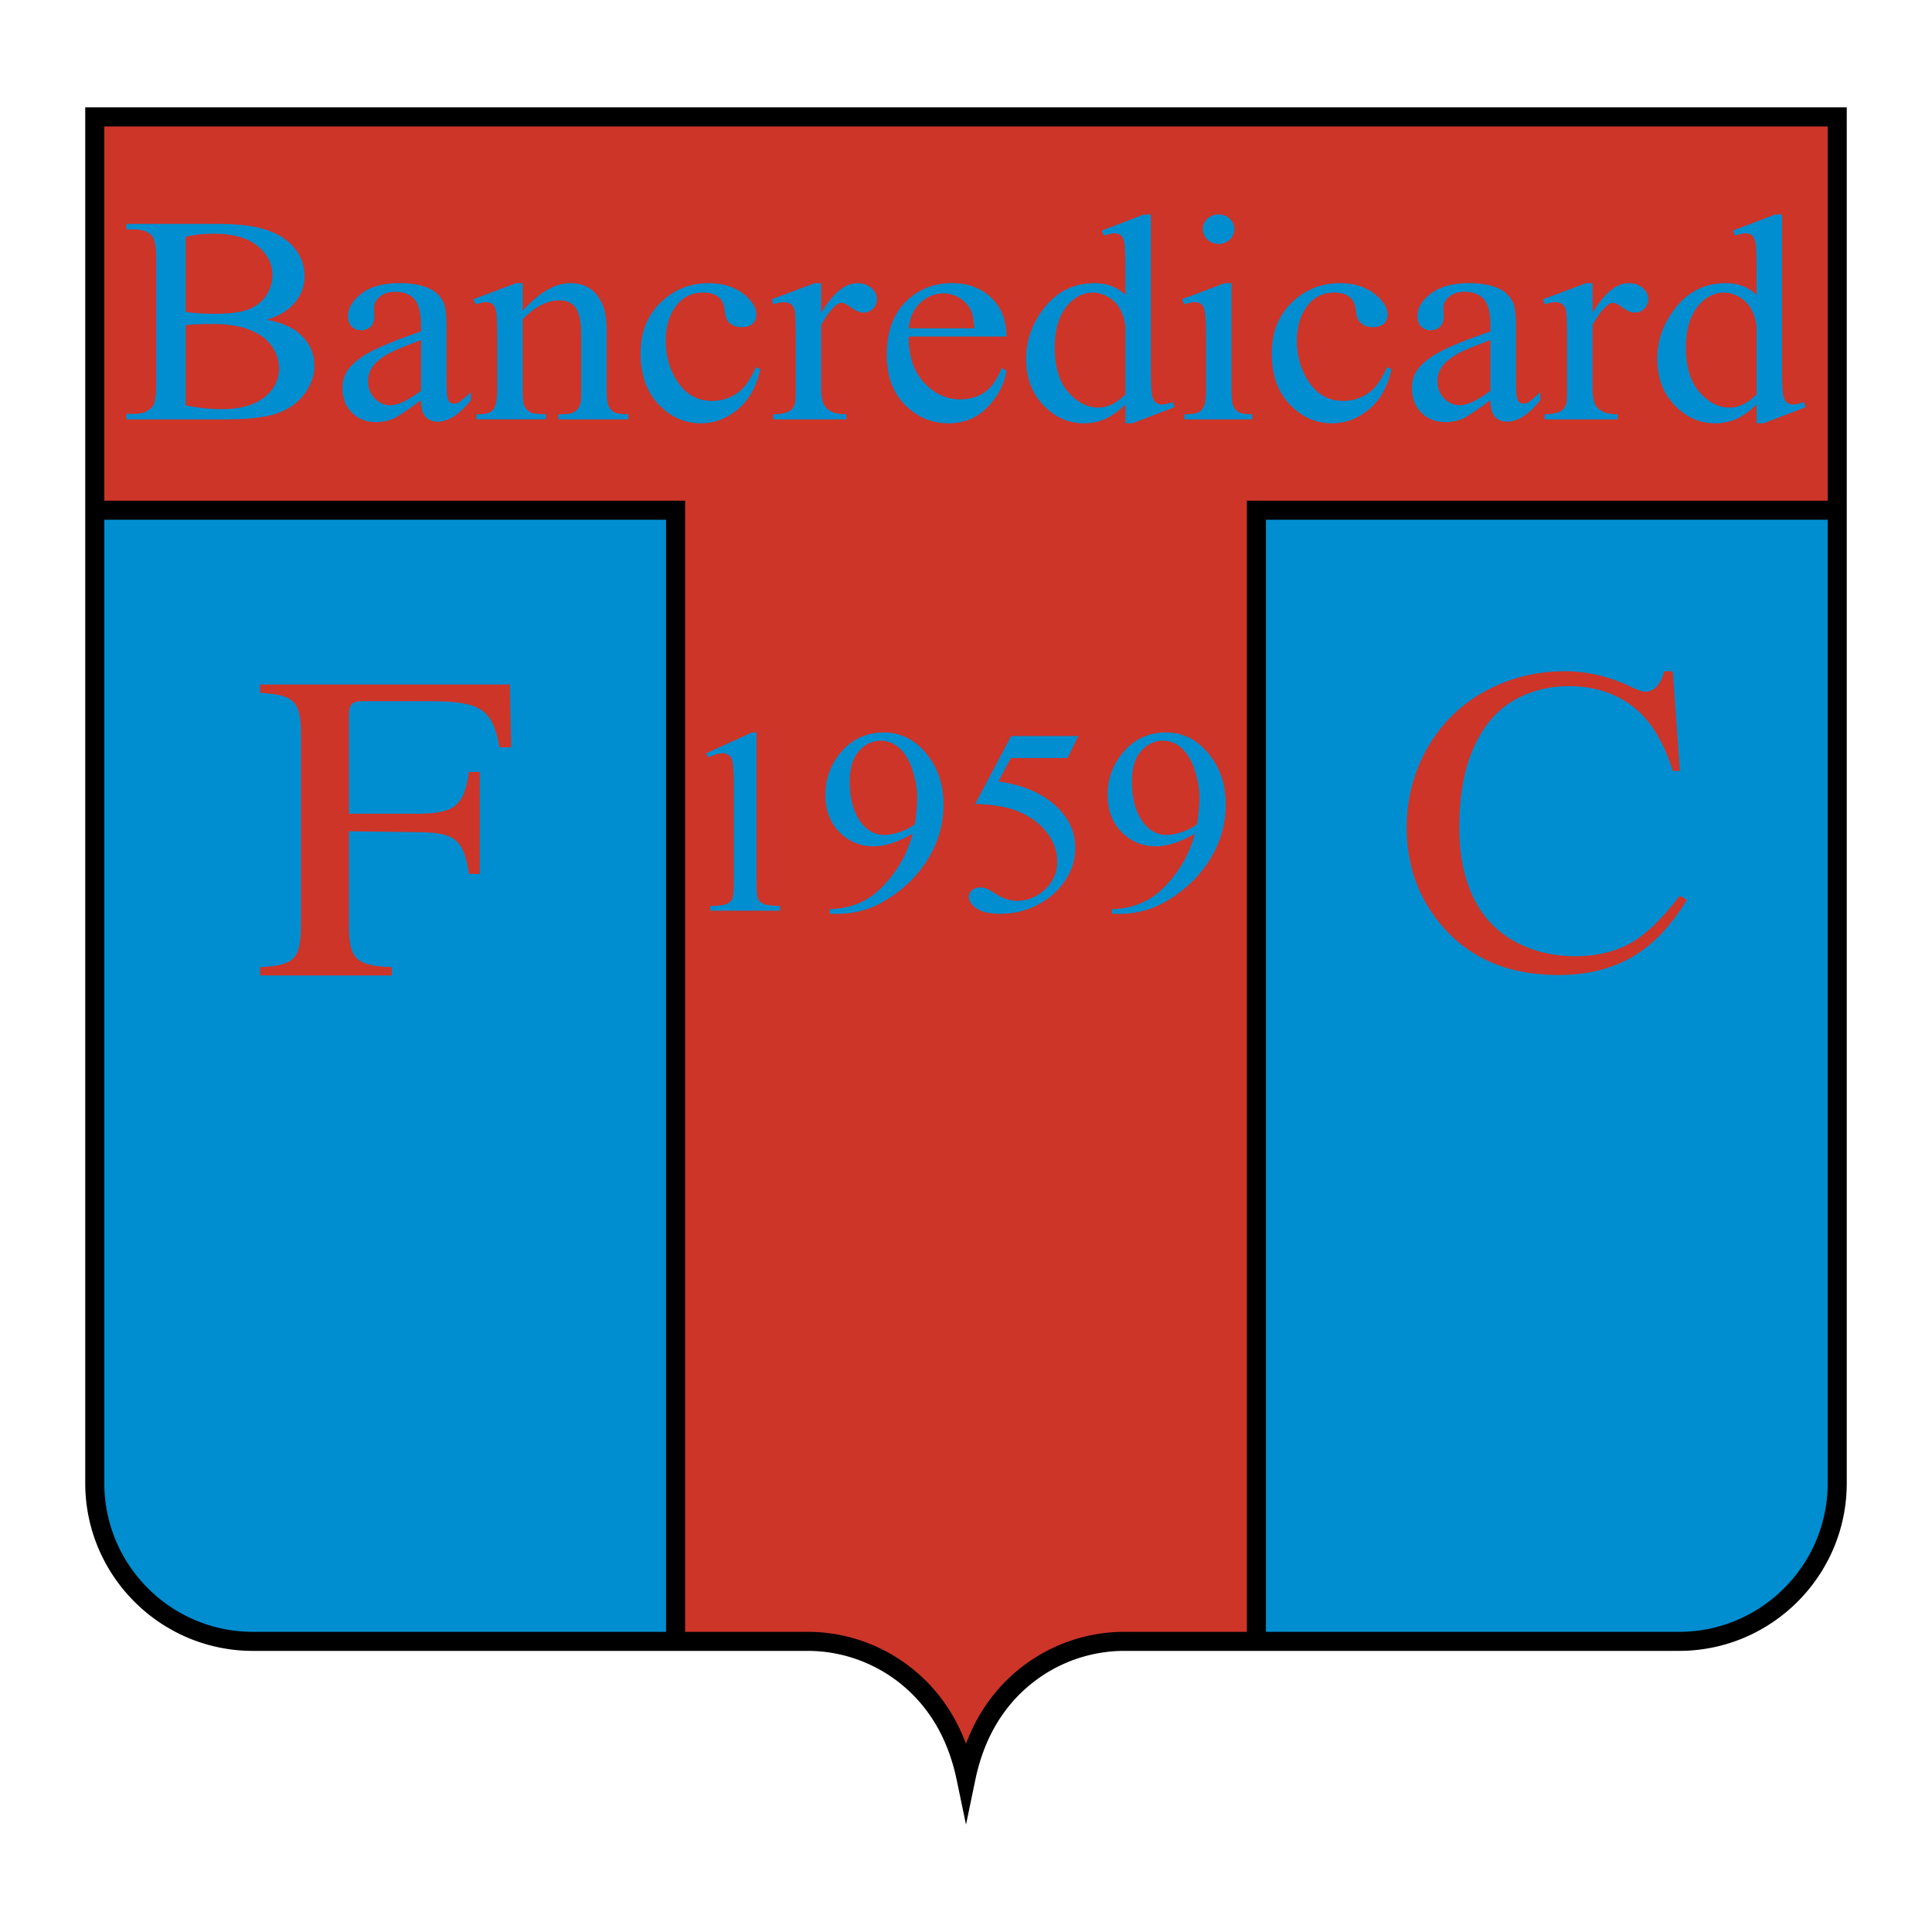
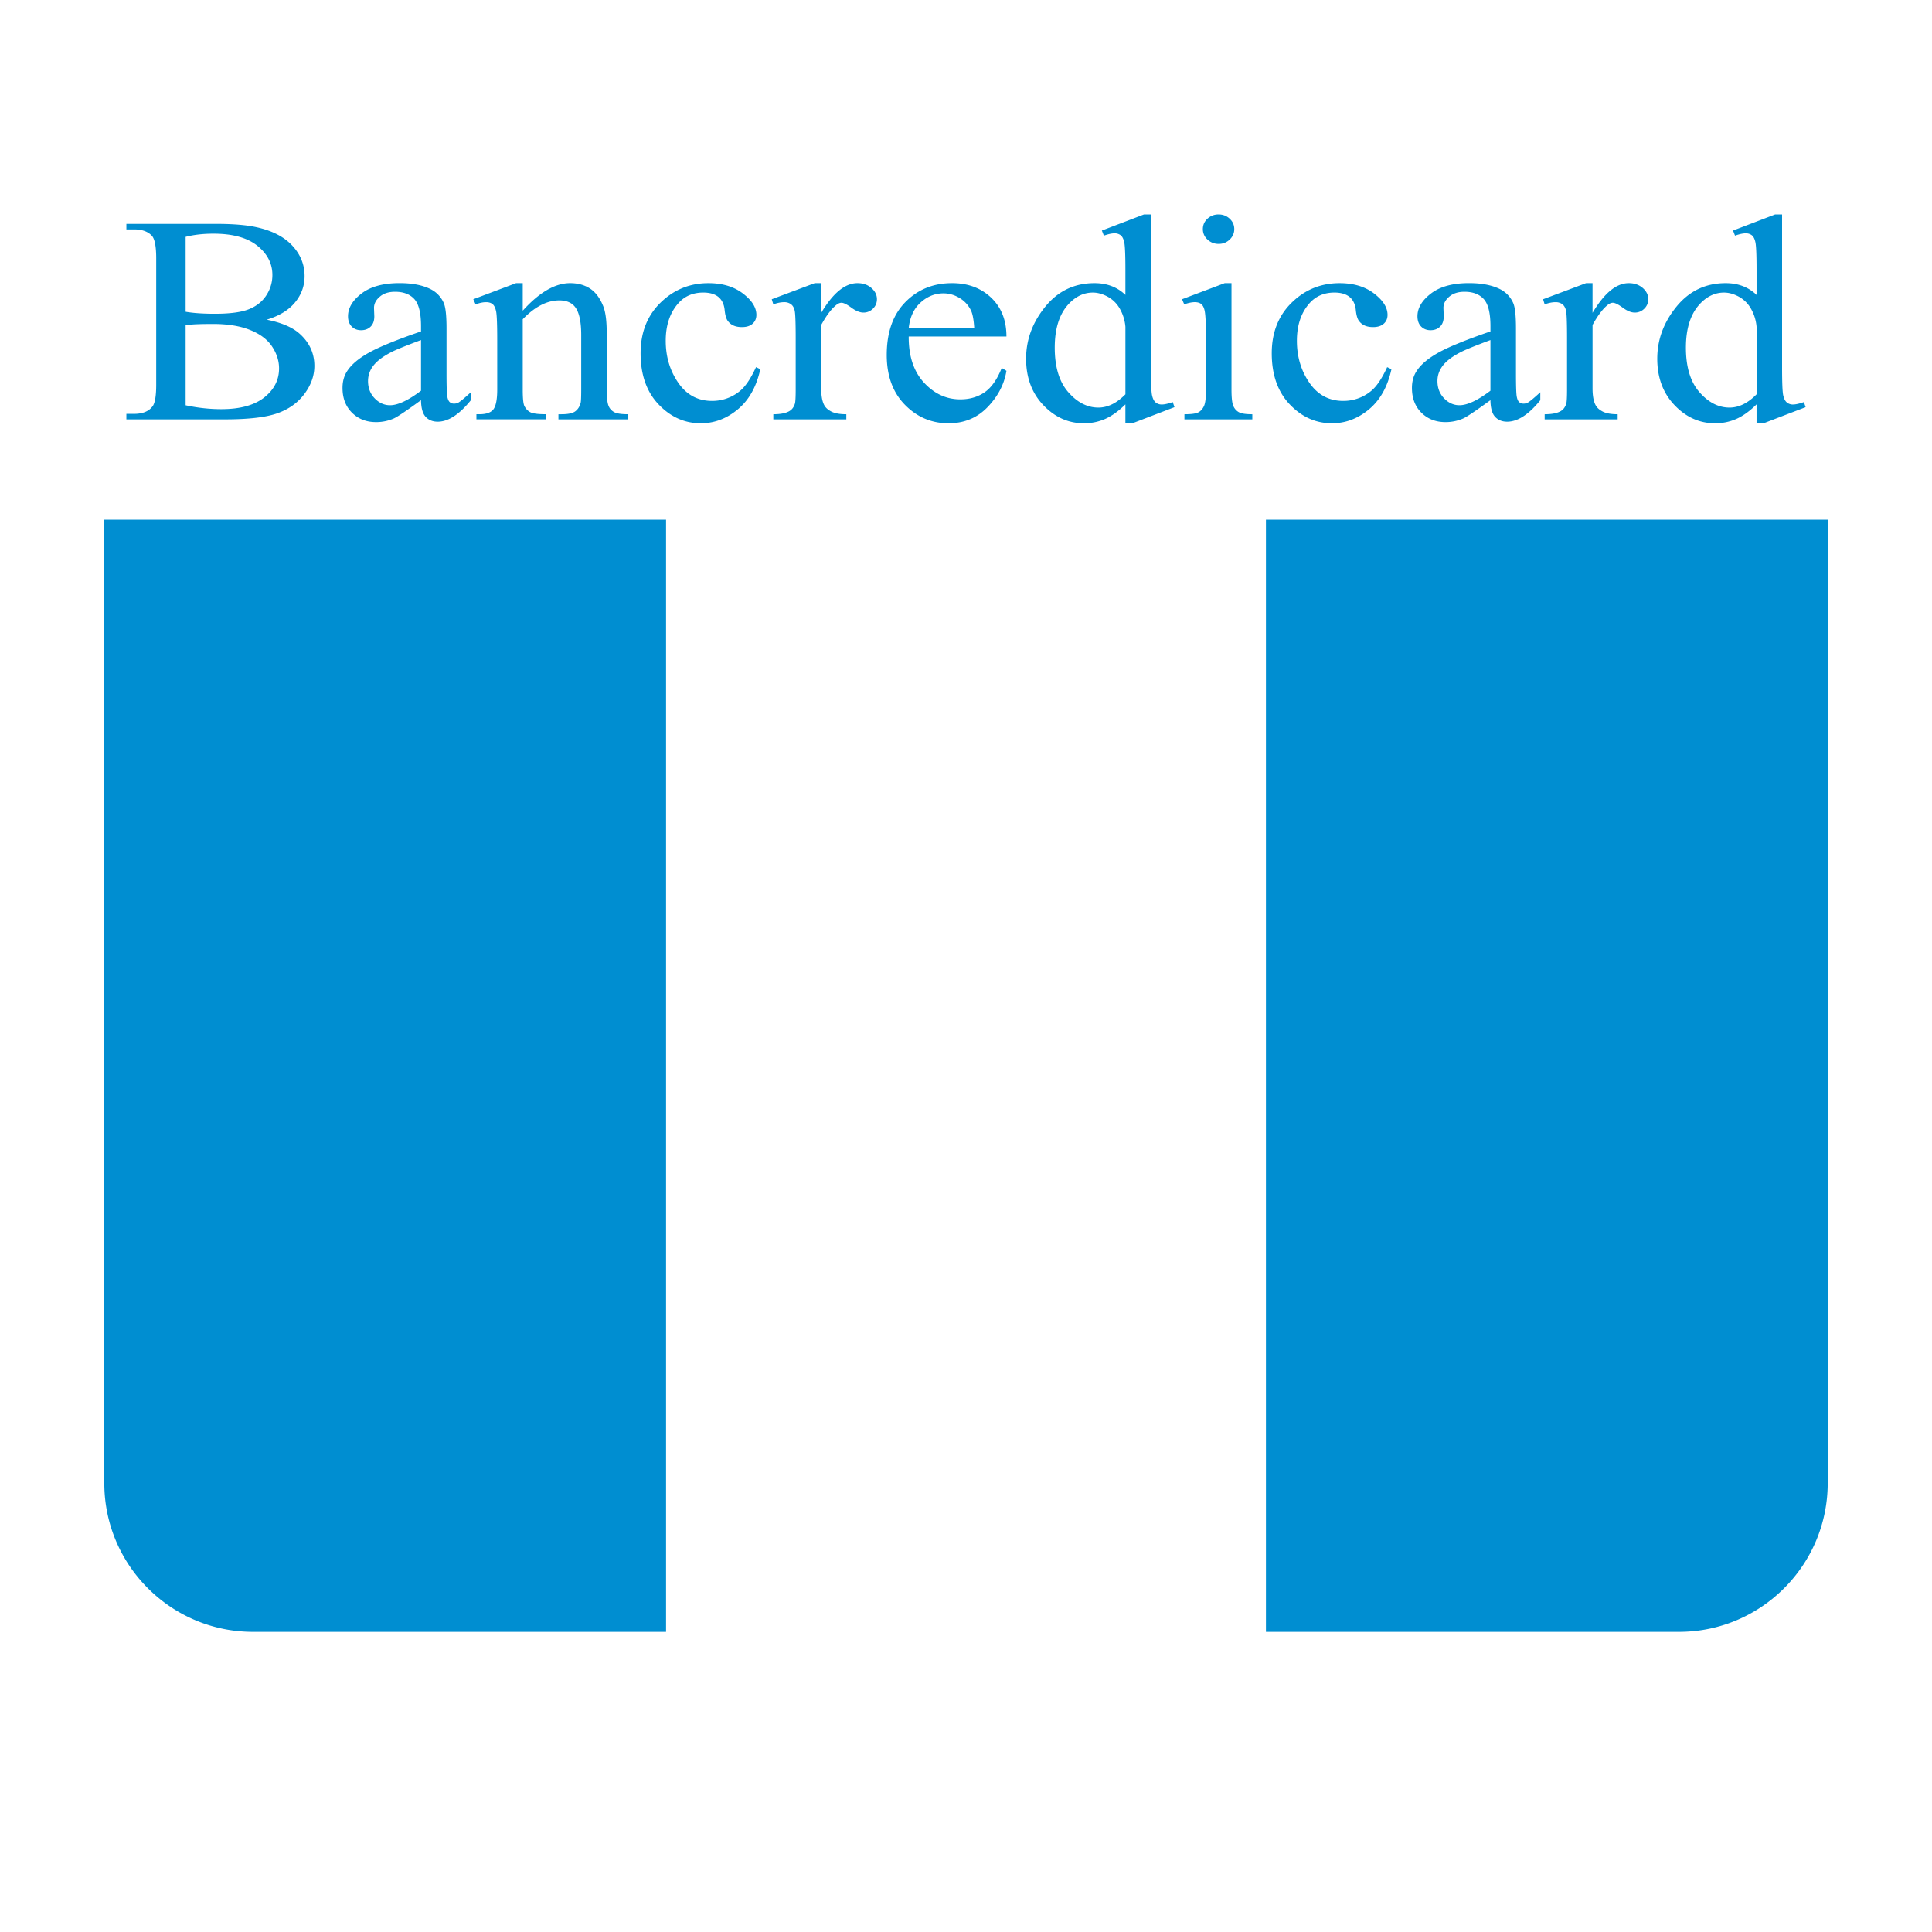
<svg xmlns="http://www.w3.org/2000/svg" width="2500" height="2500" viewBox="0 0 192.756 192.756">
  <g fill-rule="evenodd" clip-rule="evenodd">
-     <path fill="#fff" d="M0 0h192.756v192.756H0V0z" />
-     <path d="M183.301 10.708H8.504v137.267c0 9.228 7.507 16.735 16.735 16.735h55.355c3.474 0 6.858 1.242 9.533 3.5 2.713 2.292 4.503 5.441 5.32 9.362l.932 4.475.93-4.475c.816-3.921 2.605-7.071 5.32-9.363a14.799 14.799 0 0 1 9.531-3.5h55.355c9.229 0 16.736-7.507 16.736-16.734V10.708h-.95z" />
-     <path d="M182.35 49.953V12.612H10.407v37.341h57.948v112.856h12.239c3.921 0 7.743 1.402 10.76 3.948 2.254 1.903 3.934 4.323 5.024 7.213 1.089-2.891 2.769-5.31 5.024-7.214a16.714 16.714 0 0 1 10.758-3.948h12.24V49.953h57.95z" fill="#cd3529" />
    <path d="M10.407 147.976c0 8.18 6.653 14.833 14.832 14.833h41.214V51.856H10.407v96.12zM126.303 162.809h41.213c8.18 0 14.834-6.653 14.834-14.833v-96.12h-56.047v110.953zM26.611 31.896c1.452.287 2.537.748 3.257 1.379.998.882 1.498 1.959 1.498 3.233 0 .968-.328 1.895-.984 2.781-.656.886-1.556 1.533-2.698 1.94-1.144.407-2.888.611-5.235.611h-9.84v-.549h.774c.86 0 1.478-.257 1.853-.771.232-.333.349-1.042.349-2.127V25.784c0-1.199-.147-1.955-.44-2.269-.395-.418-.982-.628-1.761-.628h-.774v-.548h9.004c1.68 0 3.027.116 4.041.346 1.537.346 2.71.958 3.52 1.835.809.878 1.214 1.888 1.214 3.029 0 .979-.319 1.855-.956 2.627-.639.773-1.579 1.346-2.822 1.72zm-8.089-.791c.381.067.815.118 1.305.151.488.033 1.026.05 1.613.05 1.502 0 2.631-.15 3.388-.452.756-.301 1.337-.762 1.741-1.384.405-.622.607-1.3.607-2.037 0-1.138-.5-2.108-1.5-2.912-1-.803-2.457-1.205-4.374-1.205-1.03 0-1.957.105-2.781.316v7.473h.001zm0 9.329c1.201.258 2.387.387 3.557.387 1.875 0 3.303-.39 4.287-1.17.984-.779 1.476-1.744 1.476-2.892 0-.756-.231-1.482-.693-2.181-.461-.699-1.191-1.249-2.19-1.651s-2.233-.603-3.705-.603c-.638 0-1.184.01-1.637.028-.453.02-.818.053-1.096.101v7.981h.001zM42.005 39.923c-1.444 1.054-2.349 1.664-2.718 1.828a4.378 4.378 0 0 1-1.766.363c-.973 0-1.774-.313-2.404-.939-.629-.626-.944-1.45-.944-2.471 0-.645.153-1.204.461-1.676.419-.655 1.149-1.271 2.188-1.85 1.039-.578 2.767-1.281 5.183-2.11v-.518c0-1.313-.221-2.214-.663-2.704-.442-.489-1.083-.734-1.926-.734-.64 0-1.147.164-1.523.491-.386.327-.579.702-.579 1.125l.031.836c0 .443-.122.784-.365 1.024-.244.241-.562.36-.955.36-.383 0-.696-.124-.939-.373s-.364-.589-.364-1.021c0-.823.45-1.58 1.352-2.271.9-.689 2.166-1.035 3.793-1.035 1.249 0 2.272.197 3.071.59a2.784 2.784 0 0 1 1.336 1.396c.184.413.276 1.258.276 2.535v4.478c0 1.257.025 2.027.077 2.311.051.283.137.473.255.569a.633.633 0 0 0 .41.144c.165 0 .31-.033.433-.1.217-.123.634-.469 1.252-1.036v.795c-1.153 1.428-2.255 2.142-3.305 2.142-.504 0-.906-.163-1.205-.487-.298-.323-.452-.877-.462-1.662zm0-.941V33.93c-1.557.579-2.561.989-3.014 1.23-.814.425-1.396.869-1.747 1.332a2.466 2.466 0 0 0-.526 1.521c0 .695.222 1.271.665 1.729.443.458.953.688 1.53.688.783 0 1.814-.482 3.092-1.448zM52.152 31.001c1.653-1.833 3.229-2.75 4.729-2.75.77 0 1.433.181 1.987.541.554.36.996.954 1.325 1.781.226.577.339 1.461.339 2.653v5.637c0 .837.071 1.404.215 1.702.113.241.295.429.546.563.251.134.715.202 1.392.202v.509h-6.97v-.509h.292c.655 0 1.112-.094 1.373-.282.261-.188.443-.464.546-.83.04-.144.061-.596.061-1.356v-5.438c0-1.208-.167-2.086-.5-2.632-.333-.546-.896-.82-1.686-.82-1.221 0-2.438.627-3.648 1.881v7.008c0 .895.057 1.448.171 1.66.144.279.343.483.596.613.254.13.768.195 1.543.195v.509h-6.931v-.509h.299c.696 0 1.167-.171 1.411-.512.244-.341.366-.993.366-1.955V33.93c0-1.581-.039-2.543-.116-2.888-.078-.345-.196-.58-.356-.705-.16-.124-.375-.187-.644-.187-.29 0-.637.072-1.04.216l-.232-.509 4.269-1.605h.665v2.749h-.002zM75.856 36.833c-.382 1.745-1.13 3.082-2.244 4.008-1.114.927-2.346 1.39-3.697 1.39-1.609 0-3.012-.628-4.208-1.885-1.197-1.258-1.794-2.957-1.794-5.097 0-2.073.663-3.757 1.99-5.053s2.918-1.944 4.777-1.944c1.393 0 2.539.343 3.438 1.029.898.685 1.347 1.396 1.347 2.134 0 .365-.126.66-.379.885-.253.225-.607.337-1.061.337-.609 0-1.062-.183-1.358-.55-.189-.203-.312-.589-.369-1.159-.057-.569-.266-1.004-.627-1.303-.362-.29-.863-.435-1.503-.435-1.033 0-1.864.357-2.493 1.07-.837.944-1.255 2.191-1.255 3.742 0 1.58.415 2.974 1.248 4.183.832 1.209 1.956 1.813 3.372 1.813a4.313 4.313 0 0 0 2.729-.945c.568-.441 1.122-1.249 1.659-2.423l.428.203zM81.931 28.251v2.965c1.174-1.977 2.378-2.965 3.615-2.965.562 0 1.026.161 1.394.482.367.322.552.694.552 1.116 0 .375-.133.691-.398.95a1.314 1.314 0 0 1-.949.389c-.357 0-.758-.163-1.203-.49-.444-.326-.774-.49-.988-.49-.184 0-.383.096-.597.287-.46.392-.936 1.036-1.426 1.932v6.318c0 .733.099 1.288.297 1.665.136.26.376.479.721.655.344.176.84.265 1.488.265v.509h-7.283v-.509c.723 0 1.26-.107 1.612-.32.258-.154.439-.4.542-.739.051-.165.078-.634.078-1.408v-5.13c0-1.534-.034-2.448-.101-2.741-.067-.292-.191-.506-.373-.641a1.102 1.102 0 0 0-.674-.201c-.32 0-.683.072-1.085.216l-.156-.509 4.284-1.605h.65v-.001zM90.662 33.577c-.011 1.954.498 3.487 1.526 4.599s2.235 1.667 3.623 1.667c.926 0 1.729-.232 2.413-.698.684-.466 1.258-1.277 1.719-2.435l.471.286c-.217 1.334-.842 2.54-1.881 3.618-1.037 1.079-2.336 1.617-3.898 1.617-1.695 0-3.146-.615-4.354-1.848-1.208-1.232-1.811-2.889-1.811-4.97 0-2.252.619-4.01 1.857-5.271 1.238-1.261 2.792-1.891 4.662-1.891 1.583 0 2.882.483 3.899 1.45 1.016.966 1.525 2.258 1.525 3.876h-9.751zm0-.822h6.54c-.051-.838-.16-1.428-.324-1.771-.258-.533-.641-.952-1.15-1.257s-1.041-.457-1.595-.457c-.854 0-1.618.307-2.291.921-.675.615-1.068 1.468-1.18 2.564zM112.283 40.344c-.689.679-1.363 1.163-2.02 1.453a5.214 5.214 0 0 1-2.125.434c-1.541 0-2.889-.602-4.039-1.805-1.148-1.203-1.725-2.75-1.725-4.639 0-1.888.637-3.617 1.91-5.184 1.273-1.568 2.912-2.352 4.916-2.352 1.242 0 2.27.392 3.082 1.174v-2.467c0-1.509-.039-2.437-.115-2.783-.078-.345-.197-.581-.361-.706a.985.985 0 0 0-.615-.188c-.266 0-.619.077-1.059.23l-.199-.509 4.201-1.605h.693V36.63c0 1.54.037 2.479.115 2.818.076.339.199.576.367.71.17.134.367.201.592.201.277 0 .646-.082 1.105-.244l.17.509-4.188 1.605h-.707v-1.885h.002zm0-1.004v-6.73a4.384 4.384 0 0 0-.553-1.797 3.08 3.08 0 0 0-1.219-1.212c-.504-.272-.998-.409-1.477-.409-.9 0-1.701.378-2.406 1.133-.932.995-1.395 2.448-1.395 4.36 0 1.931.449 3.41 1.348 4.438.898 1.027 1.9 1.542 3.004 1.542.931 0 1.829-.441 2.698-1.325zM122.867 28.251v10.612c0 .827.062 1.378.188 1.652.123.274.309.479.553.613.242.134.689.202 1.336.202v.509h-6.773v-.509c.686 0 1.148-.062 1.383-.187.236-.125.424-.332.562-.621.139-.289.207-.842.207-1.66v-5.051c0-1.457-.047-2.4-.139-2.83-.074-.312-.188-.529-.342-.65-.156-.121-.367-.182-.637-.182-.289 0-.641.072-1.055.216l-.217-.509 4.256-1.605h.678zm-1.283-6.853c.432 0 .799.143 1.104.427.303.285.455.629.455 1.034s-.152.752-.455 1.042c-.305.29-.672.434-1.104.434-.434 0-.803-.145-1.113-.434a1.382 1.382 0 0 1-.461-1.042c0-.405.15-.75.455-1.034a1.575 1.575 0 0 1 1.119-.427zM138.826 36.833c-.381 1.745-1.129 3.082-2.242 4.008-1.113.927-2.346 1.39-3.697 1.39-1.609 0-3.012-.628-4.209-1.885-1.197-1.258-1.795-2.957-1.795-5.097 0-2.073.664-3.757 1.99-5.053s2.92-1.944 4.777-1.944c1.395 0 2.539.343 3.438 1.029.898.685 1.348 1.396 1.348 2.134 0 .365-.127.66-.379.885-.254.225-.607.337-1.062.337-.609 0-1.061-.183-1.357-.55-.189-.203-.312-.589-.369-1.159-.057-.569-.266-1.004-.627-1.303-.361-.29-.863-.435-1.502-.435-1.033 0-1.865.357-2.494 1.07-.836.944-1.254 2.191-1.254 3.742 0 1.58.414 2.974 1.246 4.183.834 1.209 1.957 1.813 3.373 1.813a4.315 4.315 0 0 0 2.729-.945c.568-.441 1.121-1.249 1.658-2.423l.428.203zM148.701 39.923c-1.445 1.054-2.35 1.664-2.719 1.828a4.378 4.378 0 0 1-1.766.363c-.973 0-1.773-.313-2.404-.939-.629-.626-.943-1.45-.943-2.471 0-.645.152-1.204.461-1.676.42-.655 1.148-1.271 2.188-1.85 1.039-.578 2.768-1.281 5.184-2.11v-.518c0-1.313-.221-2.214-.664-2.704-.441-.489-1.082-.734-1.926-.734-.639 0-1.146.164-1.523.491-.385.327-.578.702-.578 1.125l.031.836c0 .443-.121.784-.365 1.024-.244.241-.562.36-.955.36-.383 0-.695-.124-.939-.373-.242-.249-.363-.589-.363-1.021 0-.823.449-1.58 1.352-2.271.9-.689 2.164-1.035 3.793-1.035 1.248 0 2.271.197 3.07.59a2.784 2.784 0 0 1 1.336 1.396c.186.413.277 1.258.277 2.535v4.478c0 1.257.025 2.027.076 2.311.053.283.137.473.256.569s.256.144.41.144a.9.9 0 0 0 .434-.1c.217-.123.633-.469 1.252-1.036v.795c-1.154 1.428-2.256 2.142-3.305 2.142-.506 0-.906-.163-1.205-.487-.301-.323-.455-.877-.465-1.662zm0-.941V33.93c-1.557.579-2.562.989-3.016 1.23-.814.425-1.396.869-1.746 1.332-.35.464-.525.971-.525 1.521 0 .695.221 1.271.664 1.729s.953.688 1.531.688c.784 0 1.813-.482 3.092-1.448zM158.887 28.251v2.965c1.174-1.977 2.379-2.965 3.615-2.965.562 0 1.025.161 1.395.482.367.322.551.694.551 1.116 0 .375-.133.691-.398.95-.264.259-.58.389-.947.389-.357 0-.76-.163-1.203-.49-.443-.326-.773-.49-.988-.49-.184 0-.383.096-.598.287-.459.392-.934 1.036-1.426 1.932v6.318c0 .733.1 1.288.299 1.665.135.26.375.479.721.655.344.176.84.265 1.486.265v.509h-7.283v-.509c.725 0 1.262-.107 1.613-.32.258-.154.438-.4.541-.739.053-.165.078-.634.078-1.408v-5.13c0-1.534-.033-2.448-.102-2.741-.066-.292-.191-.506-.371-.641a1.106 1.106 0 0 0-.676-.201c-.32 0-.682.072-1.084.216l-.156-.509 4.285-1.605h.648v-.001zM175.254 40.344c-.689.679-1.361 1.163-2.02 1.453a5.214 5.214 0 0 1-2.125.434c-1.541 0-2.887-.602-4.037-1.805s-1.727-2.75-1.727-4.639c0-1.888.637-3.617 1.91-5.184 1.275-1.568 2.912-2.352 4.916-2.352 1.242 0 2.27.392 3.082 1.174v-2.467c0-1.509-.039-2.437-.115-2.783-.076-.345-.197-.581-.361-.706a.983.983 0 0 0-.613-.188c-.268 0-.621.077-1.061.23l-.199-.509 4.201-1.605h.693V36.63c0 1.54.037 2.479.115 2.818.076.339.199.576.369.71a.919.919 0 0 0 .59.201c.277 0 .646-.082 1.105-.244l.17.509-4.188 1.605h-.707v-1.885h.002zm0-1.004v-6.73a4.384 4.384 0 0 0-.553-1.797 3.089 3.089 0 0 0-1.217-1.212c-.506-.272-1-.409-1.479-.409-.9 0-1.701.378-2.406 1.133-.93.995-1.395 2.448-1.395 4.36 0 1.931.449 3.41 1.348 4.438.9 1.027 1.9 1.542 3.004 1.542.93 0 1.829-.441 2.698-1.325z" fill="#008ed1" />
-     <path d="M47.862 87.192V77.017h-1.08c-.469 3.289-1.314 4.167-5.162 4.167h-6.804v-9.736c0-1.316.329-1.491 1.501-1.491H42.7c5.209 0 6.429.702 7.133 4.605h1.173l-.141-6.272H25.947v.833c2.956.219 4.083.482 4.083 3.947v18.99c0 3.596-.563 4.254-4.083 4.43v.833h13.14v-.833c-3.332-.132-4.271-.658-4.271-3.948v-9.605l6.804.088c3.52.044 4.646.482 5.162 4.167h1.08zM166.896 66.972l.705 9.946h-.705c-.945-3.001-2.295-5.161-4.051-6.479-1.754-1.319-3.859-1.979-6.314-1.979-2.061 0-3.922.49-5.584 1.467-1.662.979-2.971 2.538-3.924 4.679s-1.43 4.805-1.43 7.988c0 2.627.449 4.905 1.35 6.833.898 1.927 2.252 3.404 4.061 4.432 1.805 1.028 3.869 1.542 6.186 1.542 2.012 0 3.789-.404 5.328-1.213 1.539-.808 3.234-2.415 5.078-4.818l.711.392c-1.559 2.599-3.375 4.502-5.451 5.708-2.074 1.207-4.541 1.81-7.396 1.81-5.145 0-9.129-1.78-11.953-5.344-2.107-2.651-3.158-5.771-3.158-9.362 0-2.893.691-5.549 2.078-7.972s3.295-4.3 5.727-5.633c2.43-1.331 5.084-1.998 7.965-1.998 2.238 0 4.447.52 6.627 1.56.639.318 1.098.476 1.371.476.41 0 .768-.137 1.074-.411.396-.389.678-.932.846-1.625h.859v.001z" fill="#cd3529" />
-     <path d="M70.464 75.155l4.558-2.075h.454v14.724c0 .973.043 1.579.13 1.817s.268.422.543.55c.274.128.833.2 1.676.217v.47h-6.97v-.47c.864-.017 1.422-.087 1.674-.211.252-.123.428-.289.527-.498.099-.209.149-.834.149-1.875v-9.398c0-1.276-.047-2.095-.139-2.458-.065-.276-.183-.478-.354-.606a.992.992 0 0 0-.616-.193c-.341 0-.816.132-1.426.398l-.206-.392zM82.78 91.171v-.47a7.642 7.642 0 0 0 3.316-.781c1.022-.504 2.012-1.385 2.966-2.643a11.33 11.33 0 0 0 1.995-4.105c-1.445.842-2.751 1.264-3.919 1.264-1.315 0-2.441-.47-3.38-1.41-.938-.939-1.407-2.188-1.407-3.745 0-1.514.469-2.862 1.406-4.045 1.13-1.438 2.605-2.156 4.426-2.156 1.535 0 2.849.59 3.942 1.769 1.342 1.461 2.013 3.263 2.013 5.407 0 1.931-.508 3.73-1.522 5.4-1.015 1.671-2.428 3.057-4.238 4.158a9.012 9.012 0 0 1-4.814 1.358h-.784v-.001zm8.498-8.946c.156-1.11.235-1.998.235-2.664 0-.827-.152-1.721-.456-2.682-.305-.961-.736-1.697-1.294-2.209s-1.191-.769-1.901-.769c-.821 0-1.54.341-2.158 1.024-.618.683-.926 1.699-.926 3.048 0 1.801.412 3.209 1.233 4.225.601.734 1.34 1.102 2.218 1.102.425 0 .928-.094 1.511-.282a5.034 5.034 0 0 0 1.538-.793zM107.588 73.433l-1.08 2.193h-5.658l-1.236 2.345c2.451.334 4.393 1.178 5.822 2.53 1.227 1.164 1.84 2.533 1.84 4.108 0 .917-.201 1.764-.602 2.543a6.868 6.868 0 0 1-1.51 1.99 7.737 7.737 0 0 1-2.029 1.323 7.938 7.938 0 0 1-3.256.706c-1.123 0-1.939-.178-2.451-.534-.51-.356-.765-.749-.765-1.178 0-.24.105-.452.317-.637.211-.185.479-.277.799-.277.24 0 .449.035.629.104.18.068.484.245.918.527.689.447 1.389.681 2.098.703 1.076 0 2.021-.38 2.836-1.141.812-.762 1.221-1.688 1.221-2.78 0-1.057-.363-2.043-1.088-2.959-.727-.916-1.727-1.623-3.004-2.122-1-.387-2.365-.61-4.092-.671l3.588-6.774h6.703v.001zM110.938 91.171v-.47a7.624 7.624 0 0 0 3.314-.781c1.023-.504 2.012-1.385 2.967-2.643a11.328 11.328 0 0 0 1.994-4.105c-1.445.842-2.752 1.264-3.92 1.264-1.314 0-2.441-.47-3.379-1.41-.939-.939-1.408-2.188-1.408-3.745 0-1.514.469-2.862 1.406-4.045 1.131-1.438 2.605-2.156 4.426-2.156 1.535 0 2.848.59 3.941 1.769 1.342 1.461 2.014 3.263 2.014 5.407 0 1.931-.508 3.73-1.521 5.4-1.016 1.671-2.428 3.057-4.238 4.158a9.017 9.017 0 0 1-4.814 1.358h-.782v-.001zm8.496-8.946c.158-1.11.236-1.998.236-2.664 0-.827-.152-1.721-.457-2.682-.305-.961-.736-1.697-1.293-2.209-.559-.512-1.191-.769-1.902-.769-.82 0-1.539.341-2.156 1.024-.619.683-.928 1.699-.928 3.048 0 1.801.412 3.209 1.234 4.225.602.734 1.34 1.102 2.219 1.102.424 0 .928-.094 1.51-.282s1.093-.452 1.537-.793z" fill="#008ed1" />
  </g>
</svg>